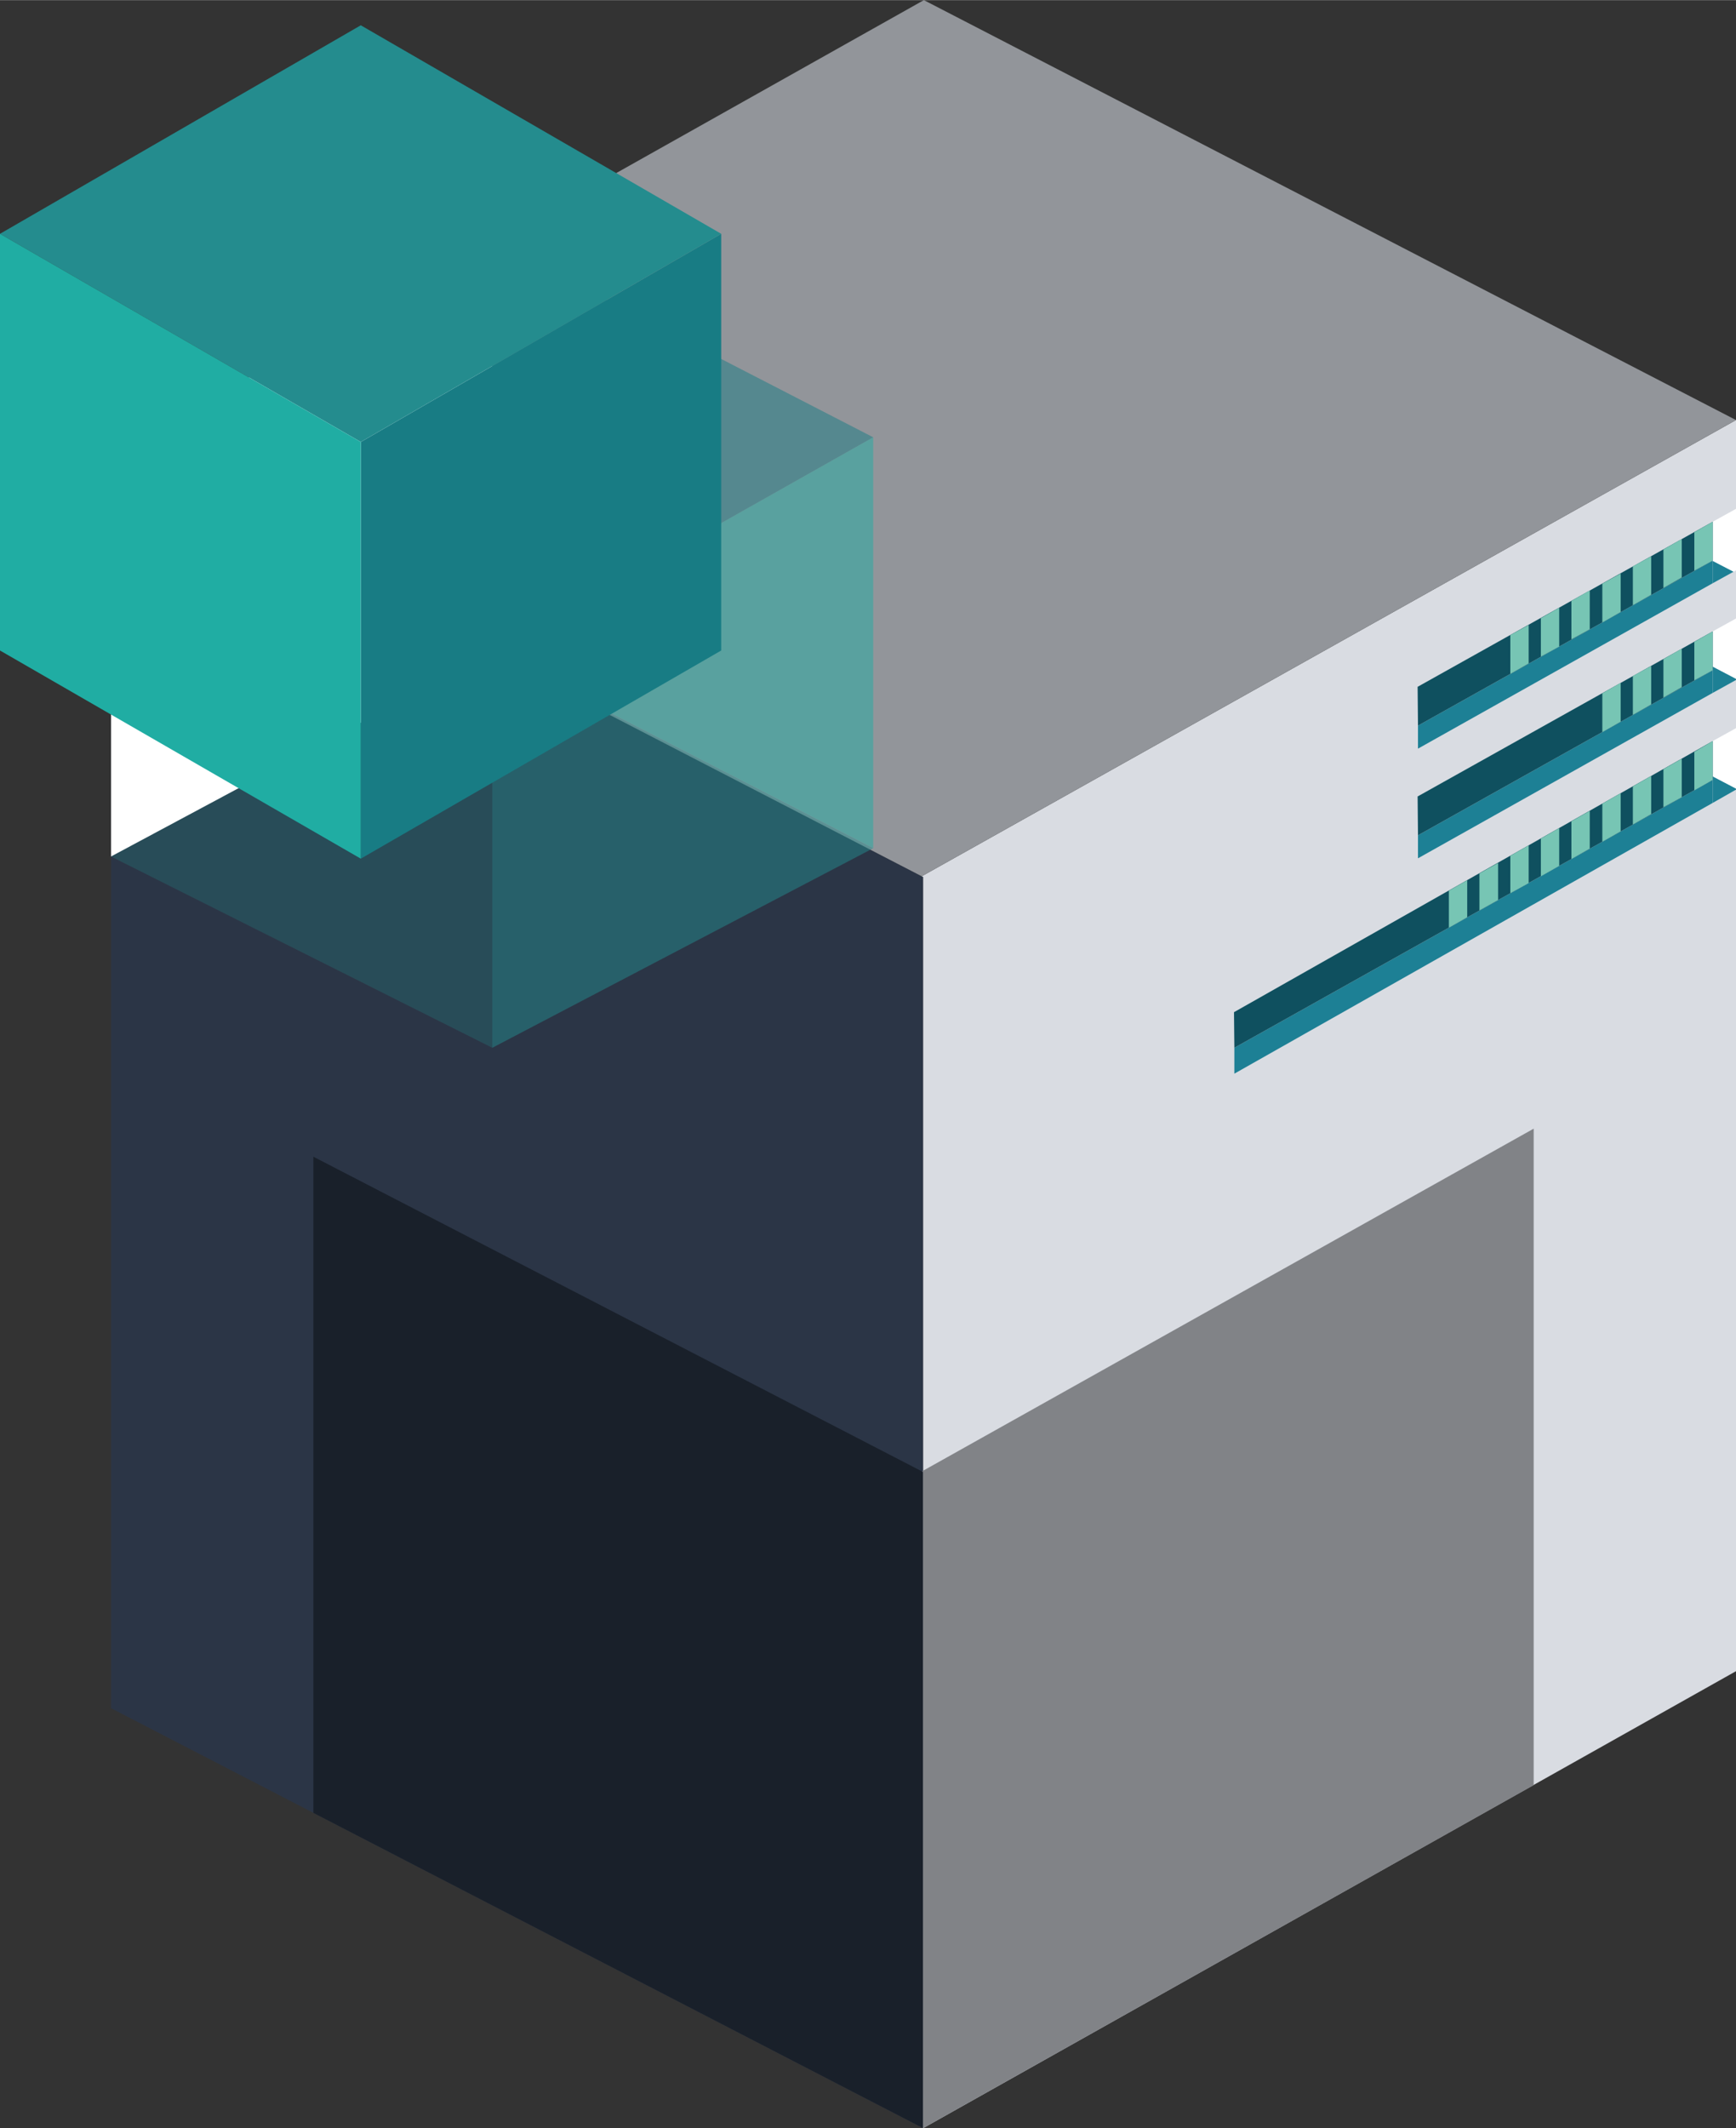
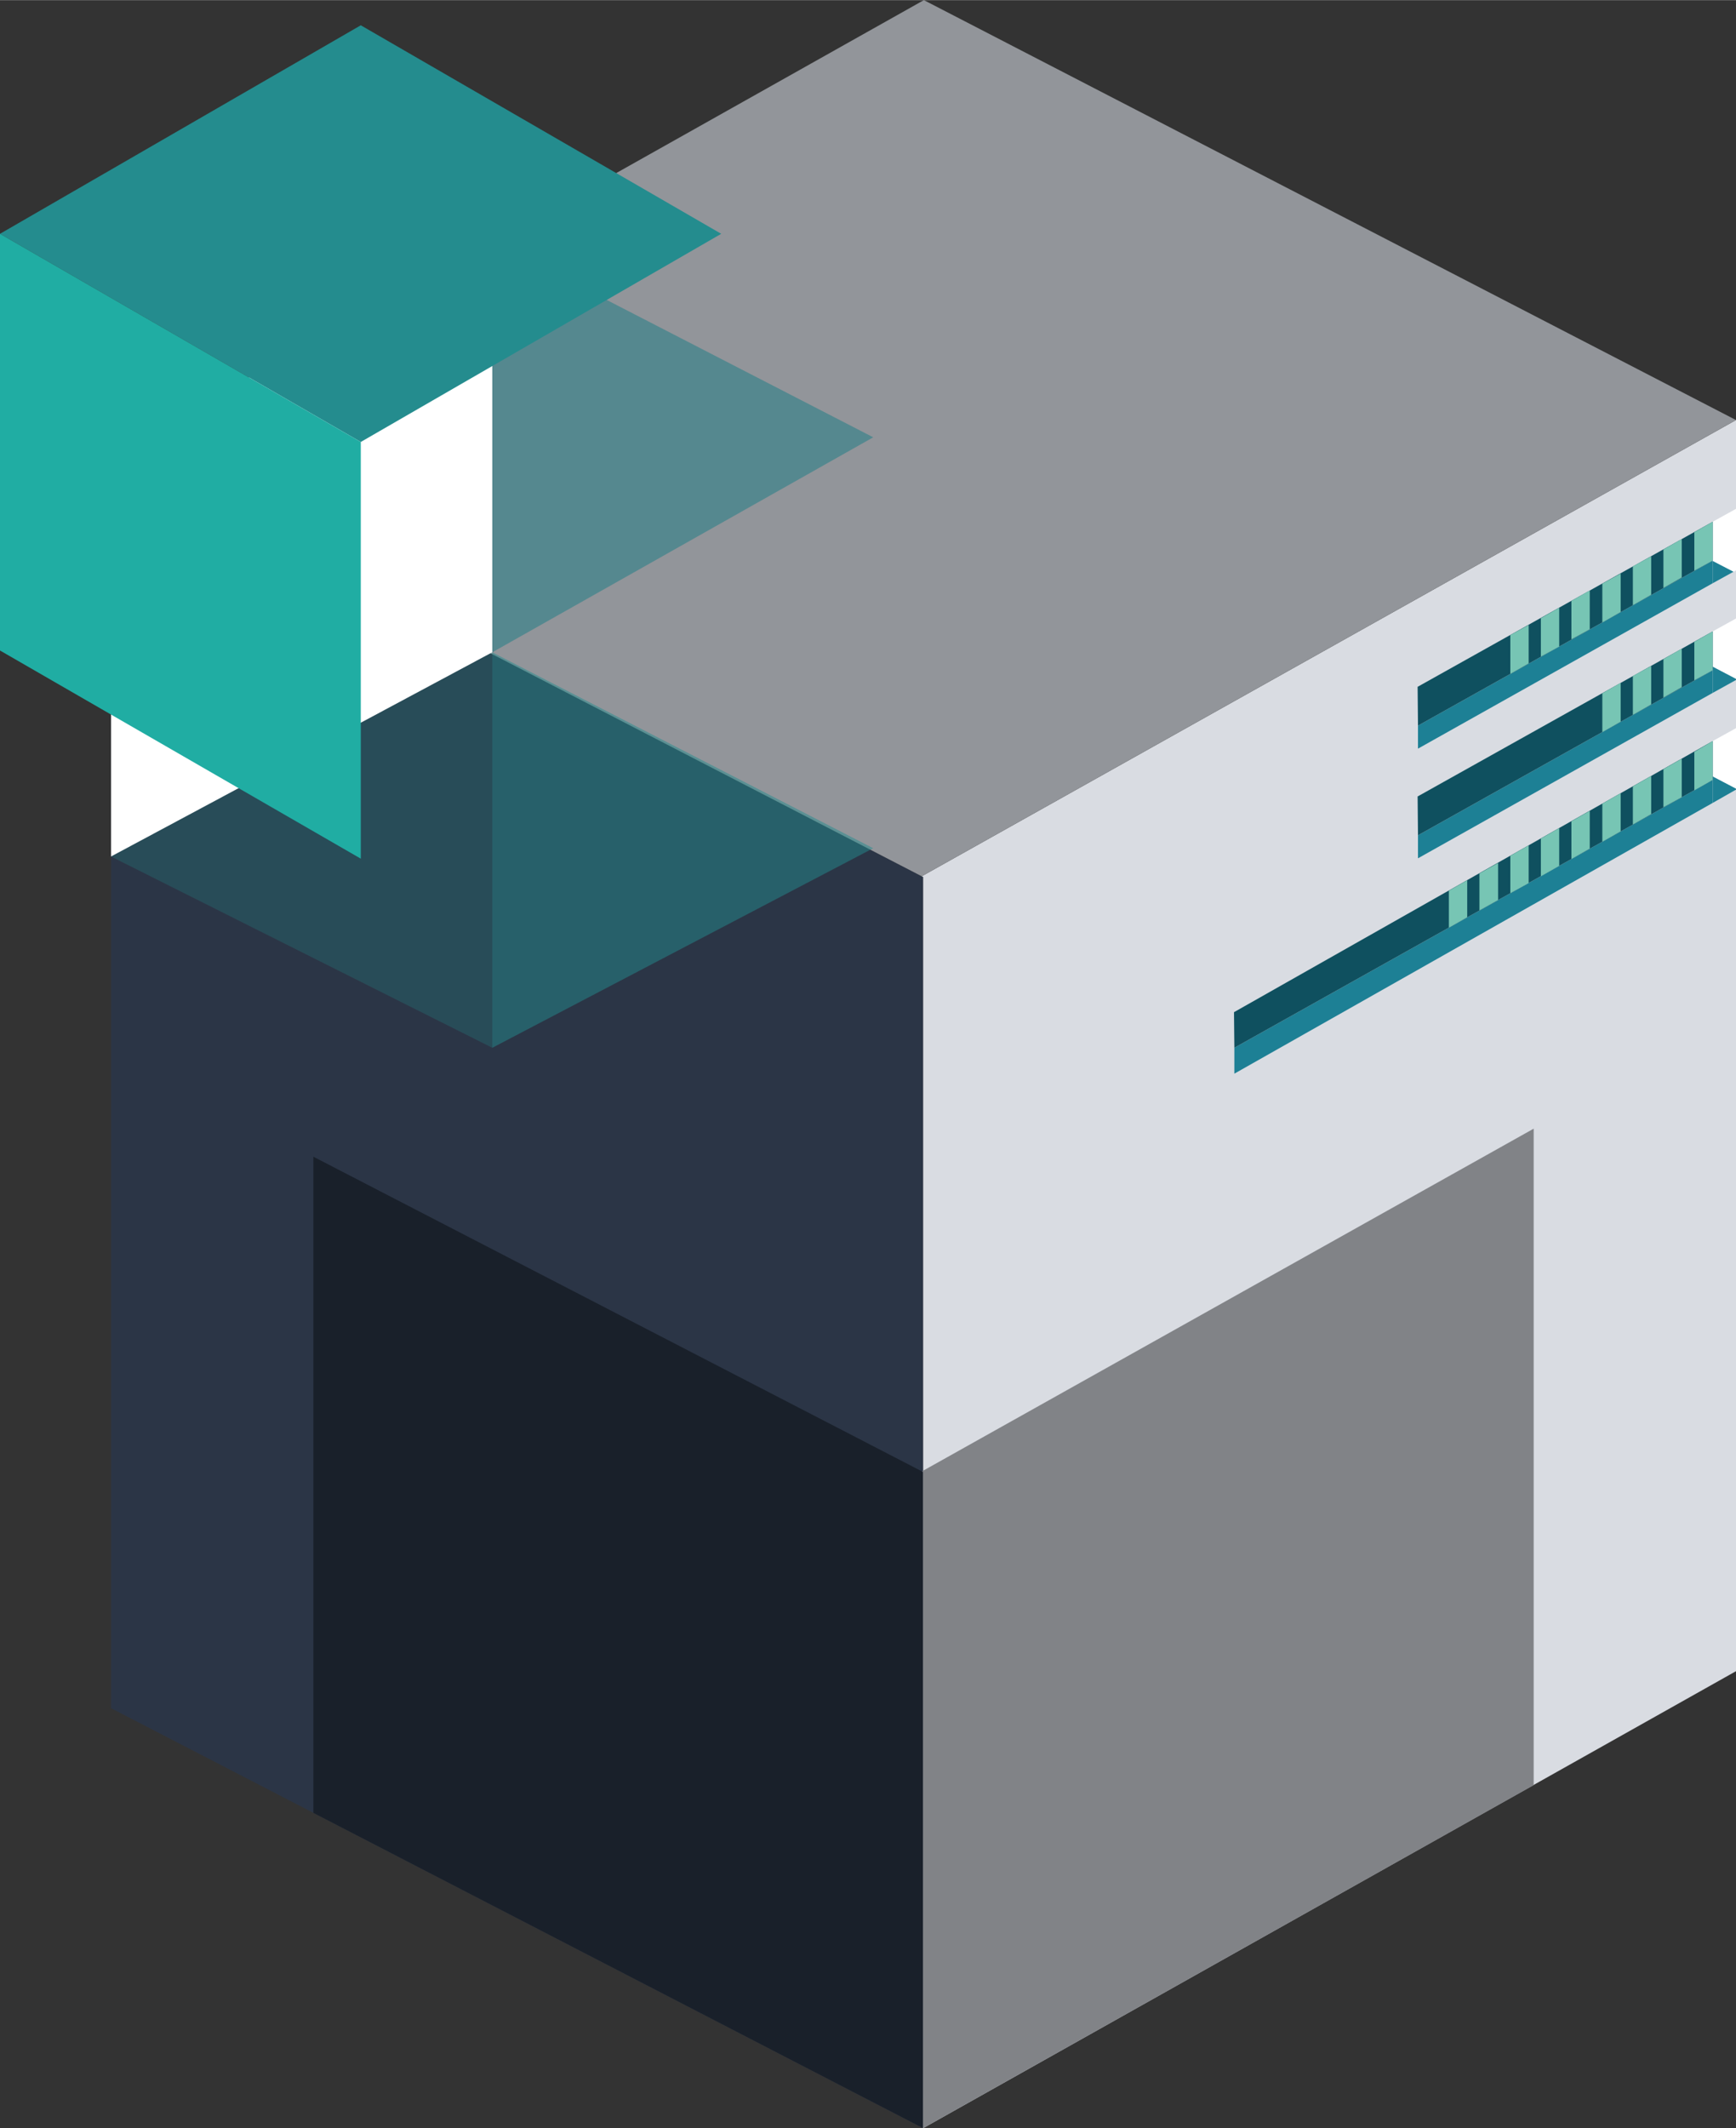
<svg xmlns="http://www.w3.org/2000/svg" width="17.04mm" height="20.88mm" viewBox="0 0 48.31 59.19">
  <rect x="0" y="0" width="48.31" height="59.19" fill="#333333" stroke="none" />
  <defs>
    <style>
      .cls-1 {
        fill: #2b3546;
      }

      .cls-2 {
        fill: #d9dce2;
      }

      .cls-3 {
        fill: #19202a;
      }

      .cls-4 {
        fill: #818387;
      }

      .cls-5 {
        fill: #92959a;
      }

      .cls-6 {
        fill: #fff;
      }

      .cls-15, .cls-7 {
        fill: #187c84;
      }

      .cls-7, .cls-8 {
        opacity: 0.5;
      }

      .cls-11, .cls-9 {
        fill: #20ada3;
      }

      .cls-10 {
        fill: #248c8e;
      }

      .cls-11 {
        opacity: 0.2;
      }

      .cls-12 {
        fill: #1d8095;
      }

      .cls-13 {
        fill: #0f505f;
      }

      .cls-14 {
        fill: #77c5b4;
      }
    </style>
  </defs>
  <title>business_ico_a2</title>
  <g id="레이어_2" data-name="레이어 2">
    <g id="Layer_1" data-name="Layer 1">
      <g>
        <g>
          <g>
            <polygon class="cls-1" points="3.09 12.71 3.09 47.51 25.69 59.19 25.69 24.39 3.09 12.71" />
            <polygon class="cls-2" points="25.69 24.39 25.69 59.19 48.31 46.48 48.31 11.68 25.65 24.37 25.69 24.39" />
            <polygon class="cls-3" points="8.72 32.17 8.72 50.42 25.69 59.19 25.69 40.94 8.72 32.17" />
            <polygon class="cls-4" points="25.69 40.94 25.69 59.19 42.68 49.65 42.68 31.39 25.66 40.92 25.69 40.94" />
            <polygon class="cls-5" points="3.09 12.71 25.65 24.37 48.31 11.68 25.71 0 3.09 12.71" />
          </g>
          <g>
            <polygon class="cls-6" points="3.09 12.65 13.7 6.7 13.7 18.14 3.09 23.82 3.09 12.65" />
            <polygon class="cls-7" points="13.7 6.7 24.3 12.16 13.7 18.14 13.7 6.7" />
            <g class="cls-8">
              <g>
-                 <polygon class="cls-9" points="24.3 23.59 24.3 12.16 13.7 18.14 13.7 18.14 24.3 23.59 24.3 23.59" />
                <polygon class="cls-10" points="24.3 23.59 13.7 18.14 13.7 29.14 24.3 23.59" />
              </g>
            </g>
            <polygon class="cls-11" points="13.7 18.14 13.7 29.14 3.09 23.82 13.7 18.14" />
          </g>
          <g>
            <g>
              <polygon class="cls-6" points="48.31 15.86 48.31 14.15 47.66 14.51 47.66 15.6 48.24 15.9 48.31 15.86" />
              <polygon class="cls-12" points="48.24 15.9 47.66 15.6 47.66 16.22 48.24 15.9" />
              <polygon class="cls-6" points="47.66 17.56 47.66 18.54 48.31 18.88 48.31 17.2 47.66 17.56" />
              <polygon class="cls-12" points="47.66 19.27 48.31 18.91 48.31 18.88 47.66 18.54 47.66 19.27" />
              <polygon class="cls-12" points="47.66 22.33 48.31 21.96 48.31 21.93 47.66 21.59 47.66 22.33" />
              <polygon class="cls-6" points="47.66 20.61 47.66 21.59 48.31 21.93 48.31 20.25 47.66 20.61" />
            </g>
            <g>
              <polygon class="cls-12" points="47.66 16.22 47.66 15.59 39.46 20.18 39.46 20.82 47.66 16.22" />
              <polygon class="cls-13" points="47.66 14.51 39.45 19.1 39.46 20.18 47.66 15.59 47.66 14.51" />
              <polygon class="cls-12" points="39.46 23.87 47.66 19.27 47.66 18.64 39.46 23.23 39.46 23.87" />
              <polygon class="cls-13" points="39.45 22.15 39.46 23.23 47.66 18.64 47.66 17.56 39.45 22.15" />
              <polygon class="cls-12" points="34.35 29.86 47.66 22.33 47.66 21.69 34.35 29.14 34.35 29.86" />
              <polygon class="cls-13" points="34.34 28.15 34.35 29.14 47.66 21.69 47.66 20.61 34.34 28.15" />
              <g>
                <polygon class="cls-14" points="45.1 17.02 45.1 15.95 44.59 16.23 44.59 17.31 45.1 17.02" />
                <polygon class="cls-14" points="45.95 16.54 45.95 15.47 45.44 15.75 45.44 16.83 45.95 16.54" />
                <polygon class="cls-14" points="47.66 15.59 47.66 14.51 47.15 14.8 47.15 15.87 47.66 15.59" />
                <polygon class="cls-14" points="44.24 17.5 44.24 16.42 43.73 16.71 43.73 17.78 44.24 17.5" />
                <polygon class="cls-14" points="43.39 17.98 43.39 16.9 42.88 17.19 42.88 18.26 43.39 17.98" />
                <polygon class="cls-14" points="42.54 18.45 42.54 17.38 42.03 17.66 42.03 18.74 42.54 18.45" />
                <polygon class="cls-14" points="46.8 16.06 46.8 14.99 46.29 15.28 46.29 16.35 46.8 16.06" />
                <polygon class="cls-14" points="44.59 19.28 44.59 20.36 45.1 20.07 45.1 18.99 44.59 19.28" />
                <polygon class="cls-14" points="45.44 18.8 45.44 19.88 45.95 19.59 45.95 18.52 45.44 18.8" />
                <polygon class="cls-14" points="47.15 18.92 47.66 18.64 47.66 17.56 47.15 17.85 47.15 18.92" />
                <polygon class="cls-14" points="46.29 18.33 46.29 19.4 46.8 19.11 46.8 18.04 46.29 18.33" />
                <polygon class="cls-14" points="47.15 20.91 47.15 21.98 47.66 21.69 47.66 20.61 47.15 20.91" />
                <polygon class="cls-14" points="41.17 24.29 41.17 25.32 41.69 25.03 41.69 24 41.17 24.29" />
                <polygon class="cls-14" points="42.88 23.32 42.88 24.37 43.39 24.08 43.39 23.03 42.88 23.32" />
                <polygon class="cls-14" points="42.03 23.8 42.03 24.84 42.54 24.56 42.54 23.51 42.03 23.8" />
                <polygon class="cls-14" points="40.32 24.77 40.32 25.8 40.83 25.51 40.83 24.48 40.32 24.77" />
                <polygon class="cls-14" points="45.44 21.87 45.44 22.93 45.95 22.64 45.95 21.58 45.44 21.87" />
                <polygon class="cls-14" points="46.29 21.39 46.29 22.45 46.8 22.17 46.8 21.1 46.29 21.39" />
                <polygon class="cls-14" points="44.59 22.35 44.59 23.41 45.1 23.12 45.1 22.06 44.59 22.35" />
                <polygon class="cls-14" points="43.73 22.84 43.73 23.89 44.24 23.6 44.24 22.55 43.73 22.84" />
              </g>
            </g>
          </g>
        </g>
        <g>
-           <polygon class="cls-15" points="20.07 18.09 10.04 23.88 10.04 12.29 20.07 6.5 20.07 18.09" />
          <polygon class="cls-10" points="10.04 12.29 0 6.5 10.04 0.7 20.07 6.5 10.04 12.29" />
          <polygon class="cls-9" points="10.04 23.88 0 18.09 0 6.5 10.04 12.29 10.04 23.88" />
        </g>
      </g>
    </g>
  </g>
</svg>